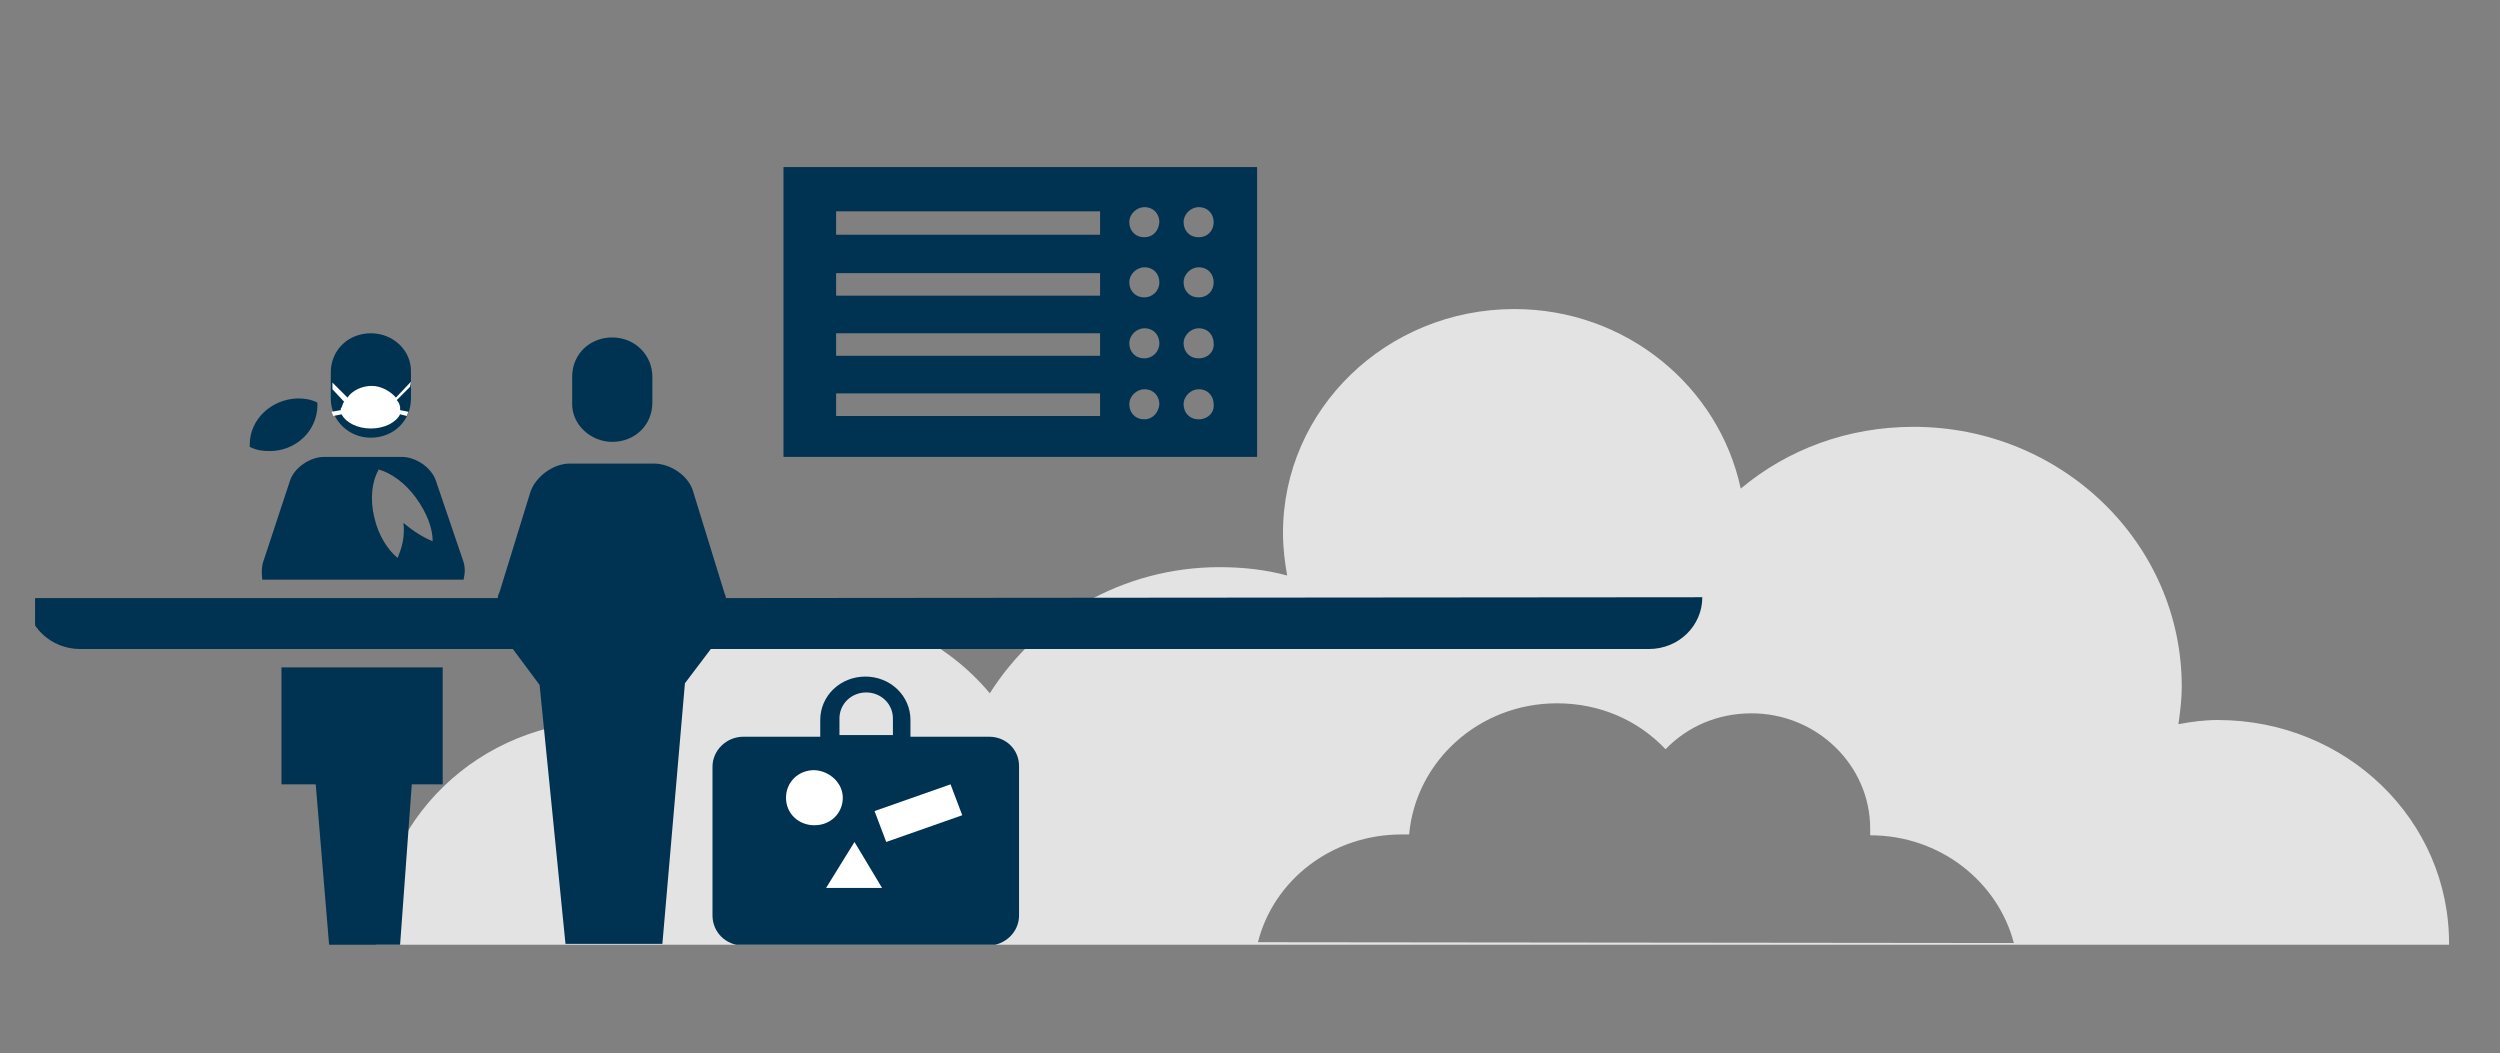
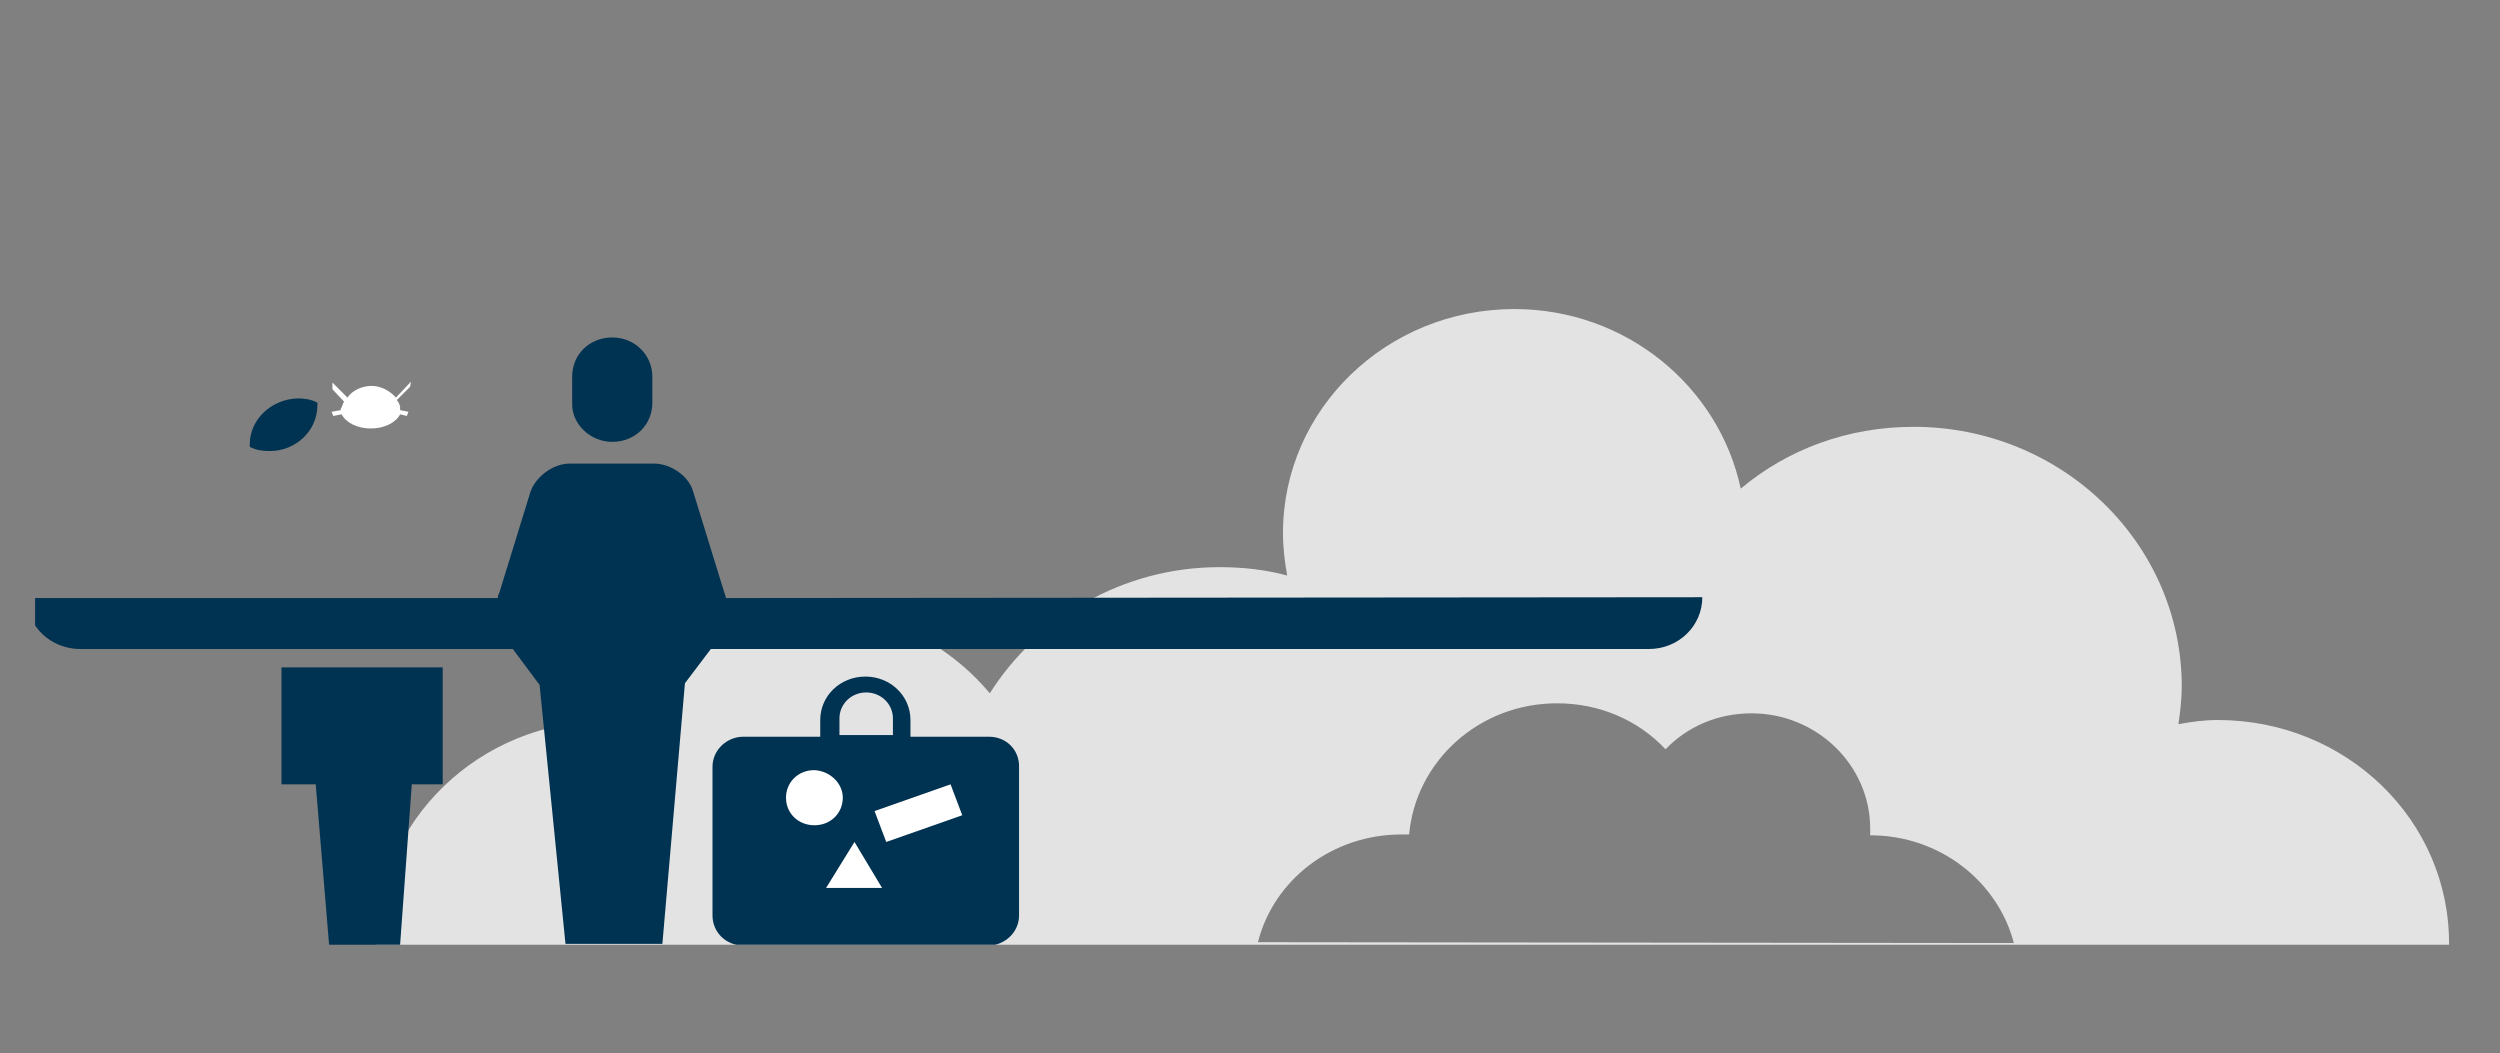
<svg xmlns="http://www.w3.org/2000/svg" xmlns:xlink="http://www.w3.org/1999/xlink" version="1.1" id="Layer_1" x="0px" y="0px" viewBox="0 0 299.3 126.1" style="enable-background:new 0 0 299.3 126.1;" xml:space="preserve">
  <rect x="0" y="0" width="299.3" height="126.1" fill="#808080" stroke="none" />
  <style type="text/css">
	.st0{fill:#E3E3E3;}
	.st1{fill:#C3C3C3;}
	.st2{fill:#003251;}
	.st3{fill:#D8D8D8;}
	.st4{fill:#FFFFFF;}
	.st5{clip-path:url(#SVGID_2_);}
	.st6{fill:none;stroke:#FFFFFF;stroke-width:1.5;stroke-linecap:round;stroke-linejoin:round;}
</style>
  <g>
    <defs>
      <rect id="SVGID_1_" x="4.2" y="20" width="295" height="93.1" />
    </defs>
    <clipPath id="SVGID_2_">
      <use xlink:href="#SVGID_1_" style="overflow:visible;" />
    </clipPath>
    <g class="st5">
      <path class="st0" d="M265.5,86.2c-1.6,0-3.1,0.2-4.7,0.5c0.2-1.4,0.4-3,0.4-4.5c0-17.2-14.4-31.1-32.1-31.1    c-7.9,0-15.1,2.7-20.7,7.4C205.8,46.3,194.7,37,181.3,37c-15.3,0-27.7,12-27.7,26.8c0,1.8,0.2,3.4,0.5,5.1c-2.6-0.7-5.3-1-8.1-1    c-11.6,0-21.8,6.1-27.5,15.1c-5.1-6.1-12.8-10-21.5-10C86.8,73,78,78.3,73.2,86.3c-0.2,0-0.3,0-0.5,0c-15.3,0-27.7,12-27.7,26.8    h248.2C293.3,98.2,280.9,86.2,265.5,86.2z M150.6,112.8c1.9-7.5,8.9-12.9,17.2-12.9c0.3,0,0.6,0,0.9,0c0.8-8.8,8.4-15.7,17.7-15.7    c5.1,0,9.7,2,13,5.5c2.6-2.7,6.2-4.3,10.3-4.3c7.8,0,14.2,6.2,14.2,13.8c0,0.3,0,0.5,0,0.8c8.4,0,15.3,5.6,17.2,12.9L150.6,112.8    L150.6,112.8z" />
      <path class="st2" d="M53,79.9H33.7v14h4.1l1.6,19.2h8.5l1.4-19.2H53V79.9z" />
      <path class="st2" d="M118.4,88.2H109v-2c0-2.9-2.4-5.2-5.4-5.2c-3,0-5.4,2.3-5.4,5.2v2H89c-2,0-3.7,1.6-3.7,3.6v17.8    c0,2,1.6,3.6,3.7,3.6h29.3c2,0,3.7-1.6,3.7-3.6V91.7C122,89.8,120.5,88.2,118.4,88.2z M100.5,86c0-1.7,1.4-3.1,3.2-3.1    s3.2,1.4,3.2,3.1v2h-6.4L100.5,86L100.5,86z" />
      <path class="st2" d="M29.9,53.2c0,0.1,0,0.2,0,0.3c0.8,0.4,1.5,0.5,2.4,0.5c3.1,0,5.7-2.4,5.7-5.5c0-0.1,0-0.2,0-0.3    c-0.8-0.4-1.5-0.5-2.4-0.5C32.5,47.8,29.9,50.2,29.9,53.2z" />
      <path class="st2" d="M73.3,52.9c2.7,0,4.8-2,4.8-4.7v-3.1c0-2.6-2.1-4.7-4.8-4.7c-2.7,0-4.8,2-4.8,4.7v3.1    C68.4,50.8,70.7,52.9,73.3,52.9z" />
      <path class="st2" d="M86.9,71.6c0-0.2-0.1-0.4-0.2-0.7l-3.7-12c-0.5-1.9-2.7-3.4-4.7-3.4H68.2c-2,0-4.1,1.6-4.7,3.4l-3.7,12    c-0.1,0.2-0.2,0.4-0.2,0.7H3.2c0,3.4,2.9,6.1,6.4,6.1h51.8l3.2,4.3l3.1,31h11.6L82,81.8l3.1-4.1h112.3c3.6,0,6.4-2.8,6.4-6.2    L86.9,71.6z" />
-       <path class="st2" d="M55.4,67l-3.2-9.4c-0.5-1.6-2.4-2.9-4.1-2.9h-9.3c-1.7,0-3.6,1.3-4.1,2.9L31.6,67c-0.3,0.7-0.3,1.7-0.2,2.4    h24.1C55.7,68.5,55.7,67.8,55.4,67z M48.3,62.6c0.2,1.7-0.2,3-0.7,4.2c-1.2-1-2.3-2.7-2.8-4.9c-0.5-2.1-0.3-4.2,0.5-5.6v-0.1    c1.5,0.4,3.2,1.6,4.5,3.4c1.3,1.8,2,3.6,2,5.2C50.8,64.4,49.6,63.7,48.3,62.6z" />
-       <path class="st2" d="M93.8,20v34.7h56.7V20H93.8z M131.7,49.8h-31.6v-2.7h31.6V49.8z M131.7,42.6h-31.6v-2.7h31.6V42.6z     M131.7,35.4h-31.6v-2.7h31.6V35.4z M131.7,28.1h-31.6v-2.8h31.6V28.1z M137,50.2c-1.1,0-1.8-0.8-1.8-1.8s0.9-1.8,1.8-1.8    c1.1,0,1.8,0.8,1.8,1.8C138.7,49.4,138,50.2,137,50.2z M137,42.9c-1.1,0-1.8-0.8-1.8-1.8c0-1,0.9-1.8,1.8-1.8    c1.1,0,1.8,0.8,1.8,1.8C138.8,42.1,138,42.9,137,42.9z M137,35.6c-1.1,0-1.8-0.8-1.8-1.8s0.9-1.8,1.8-1.8c1.1,0,1.8,0.8,1.8,1.8    S138,35.6,137,35.6z M137,28.4c-1.1,0-1.8-0.8-1.8-1.8s0.9-1.8,1.8-1.8c1.1,0,1.8,0.8,1.8,1.8C138.7,27.7,138,28.4,137,28.4z     M143.5,50.2c-1.1,0-1.8-0.8-1.8-1.8s0.9-1.8,1.8-1.8c1.1,0,1.8,0.8,1.8,1.8C145.4,49.4,144.6,50.2,143.5,50.2z M143.5,42.9    c-1.1,0-1.8-0.8-1.8-1.8c0-1,0.9-1.8,1.8-1.8c1.1,0,1.8,0.8,1.8,1.8C145.4,42.1,144.6,42.9,143.5,42.9z M143.5,35.6    c-1.1,0-1.8-0.8-1.8-1.8s0.9-1.8,1.8-1.8c1.1,0,1.8,0.8,1.8,1.8S144.6,35.6,143.5,35.6z M143.5,28.4c-1.1,0-1.8-0.8-1.8-1.8    s0.9-1.8,1.8-1.8c1.1,0,1.8,0.8,1.8,1.8S144.6,28.4,143.5,28.4z" />
      <path class="st4" d="M100.9,95.5c0,1.8-1.4,3.3-3.4,3.3c-1.9,0-3.4-1.4-3.4-3.3c0-1.8,1.4-3.3,3.4-3.3    C99.4,92.3,100.9,93.8,100.9,95.5z" />
-       <path class="st4" d="M98.9,106.3l3.4-5.5l3.3,5.5H98.9z" />
+       <path class="st4" d="M98.9,106.3l3.4-5.5l3.3,5.5H98.9" />
      <path class="st4" d="M113.8,93.9l-9.1,3.2l1.4,3.7l9.1-3.2L113.8,93.9z" />
-       <path class="st2" d="M44.4,39.9c-2.7,0-4.8,2-4.8,4.7v3.1c0,2.6,2.1,4.7,4.8,4.7c2.7,0,4.8-2,4.8-4.7v-3.1    C49.3,42,47.1,39.9,44.4,39.9z" />
    </g>
  </g>
  <path class="st4" d="M49.2,45.7l-1.8,1.9c-0.7-0.8-1.8-1.4-2.9-1.4s-2.3,0.5-2.9,1.4l-1.8-1.8v0.8l1.4,1.5c-0.2,0.2-0.2,0.6-0.4,0.8  c0,0.1,0,0.2,0,0.2l-1.1,0.2l0.2,0.5l1-0.2c0.5,1,1.9,1.7,3.5,1.7s3-0.7,3.5-1.7l0.8,0.2l0.2-0.5l-1-0.2c0-0.1,0-0.2,0-0.4  c-0.1-0.4-0.2-0.6-0.4-0.8l1.6-1.6L49.2,45.7z" />
</svg>